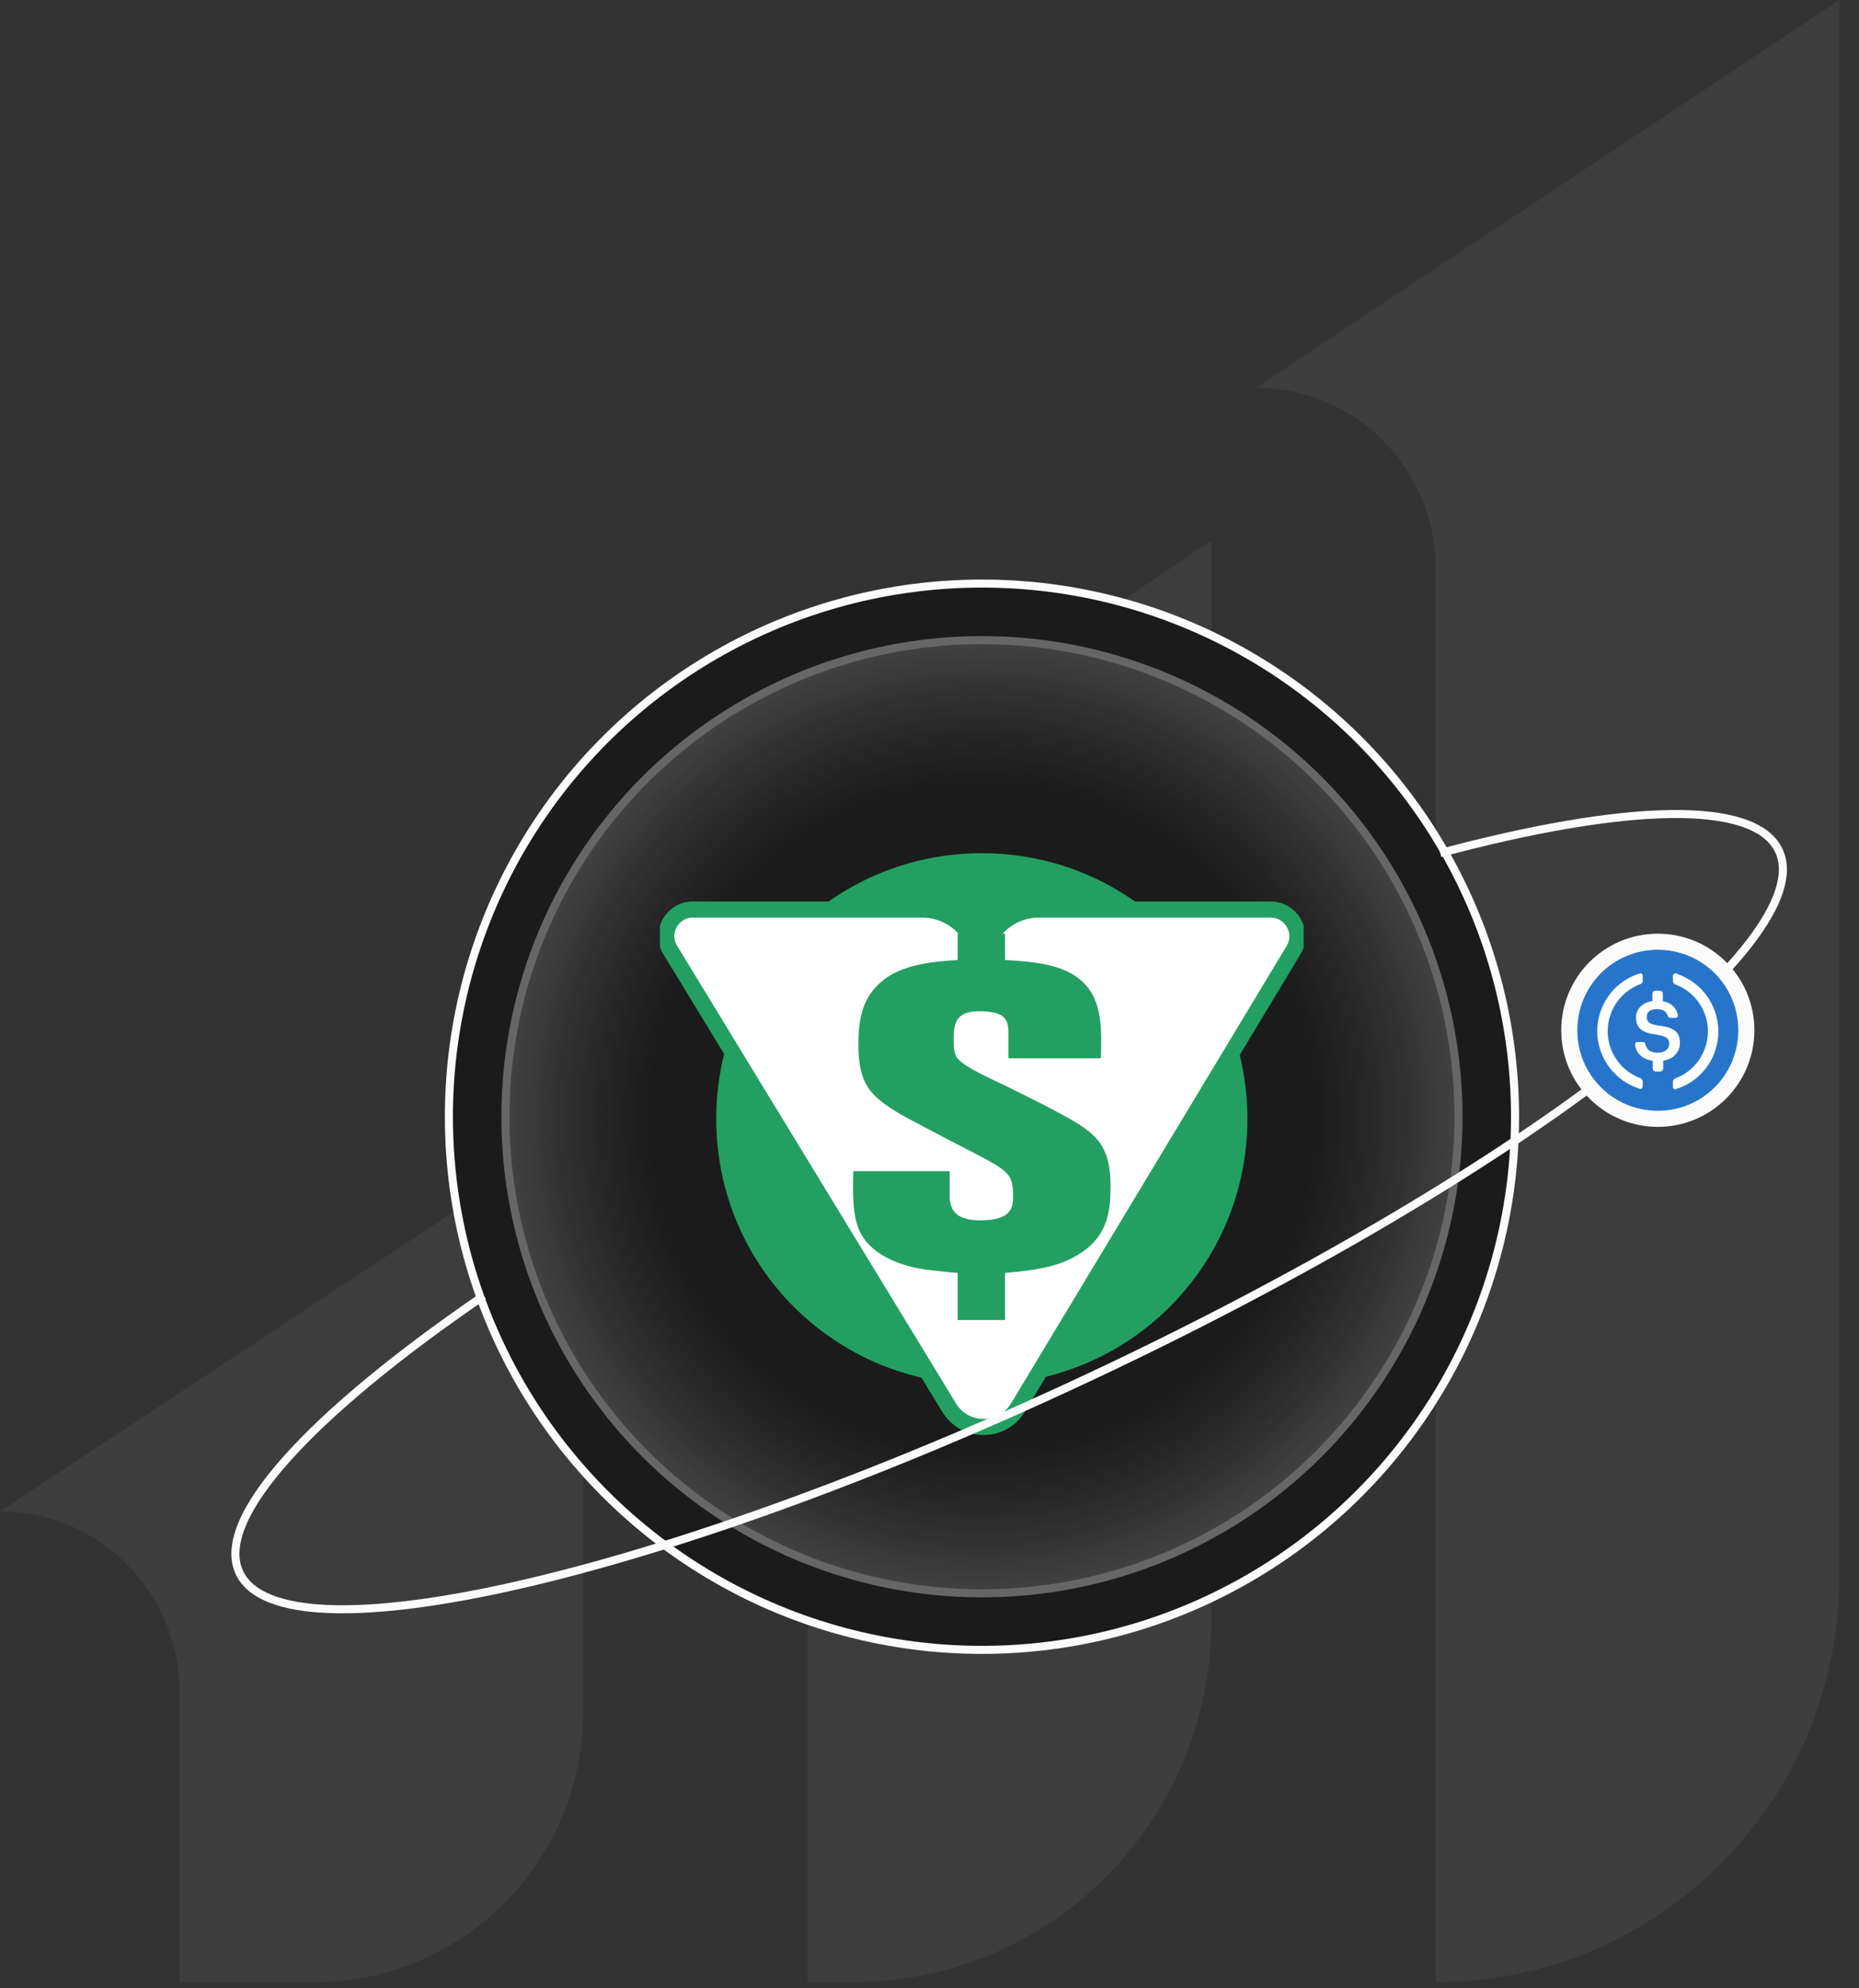
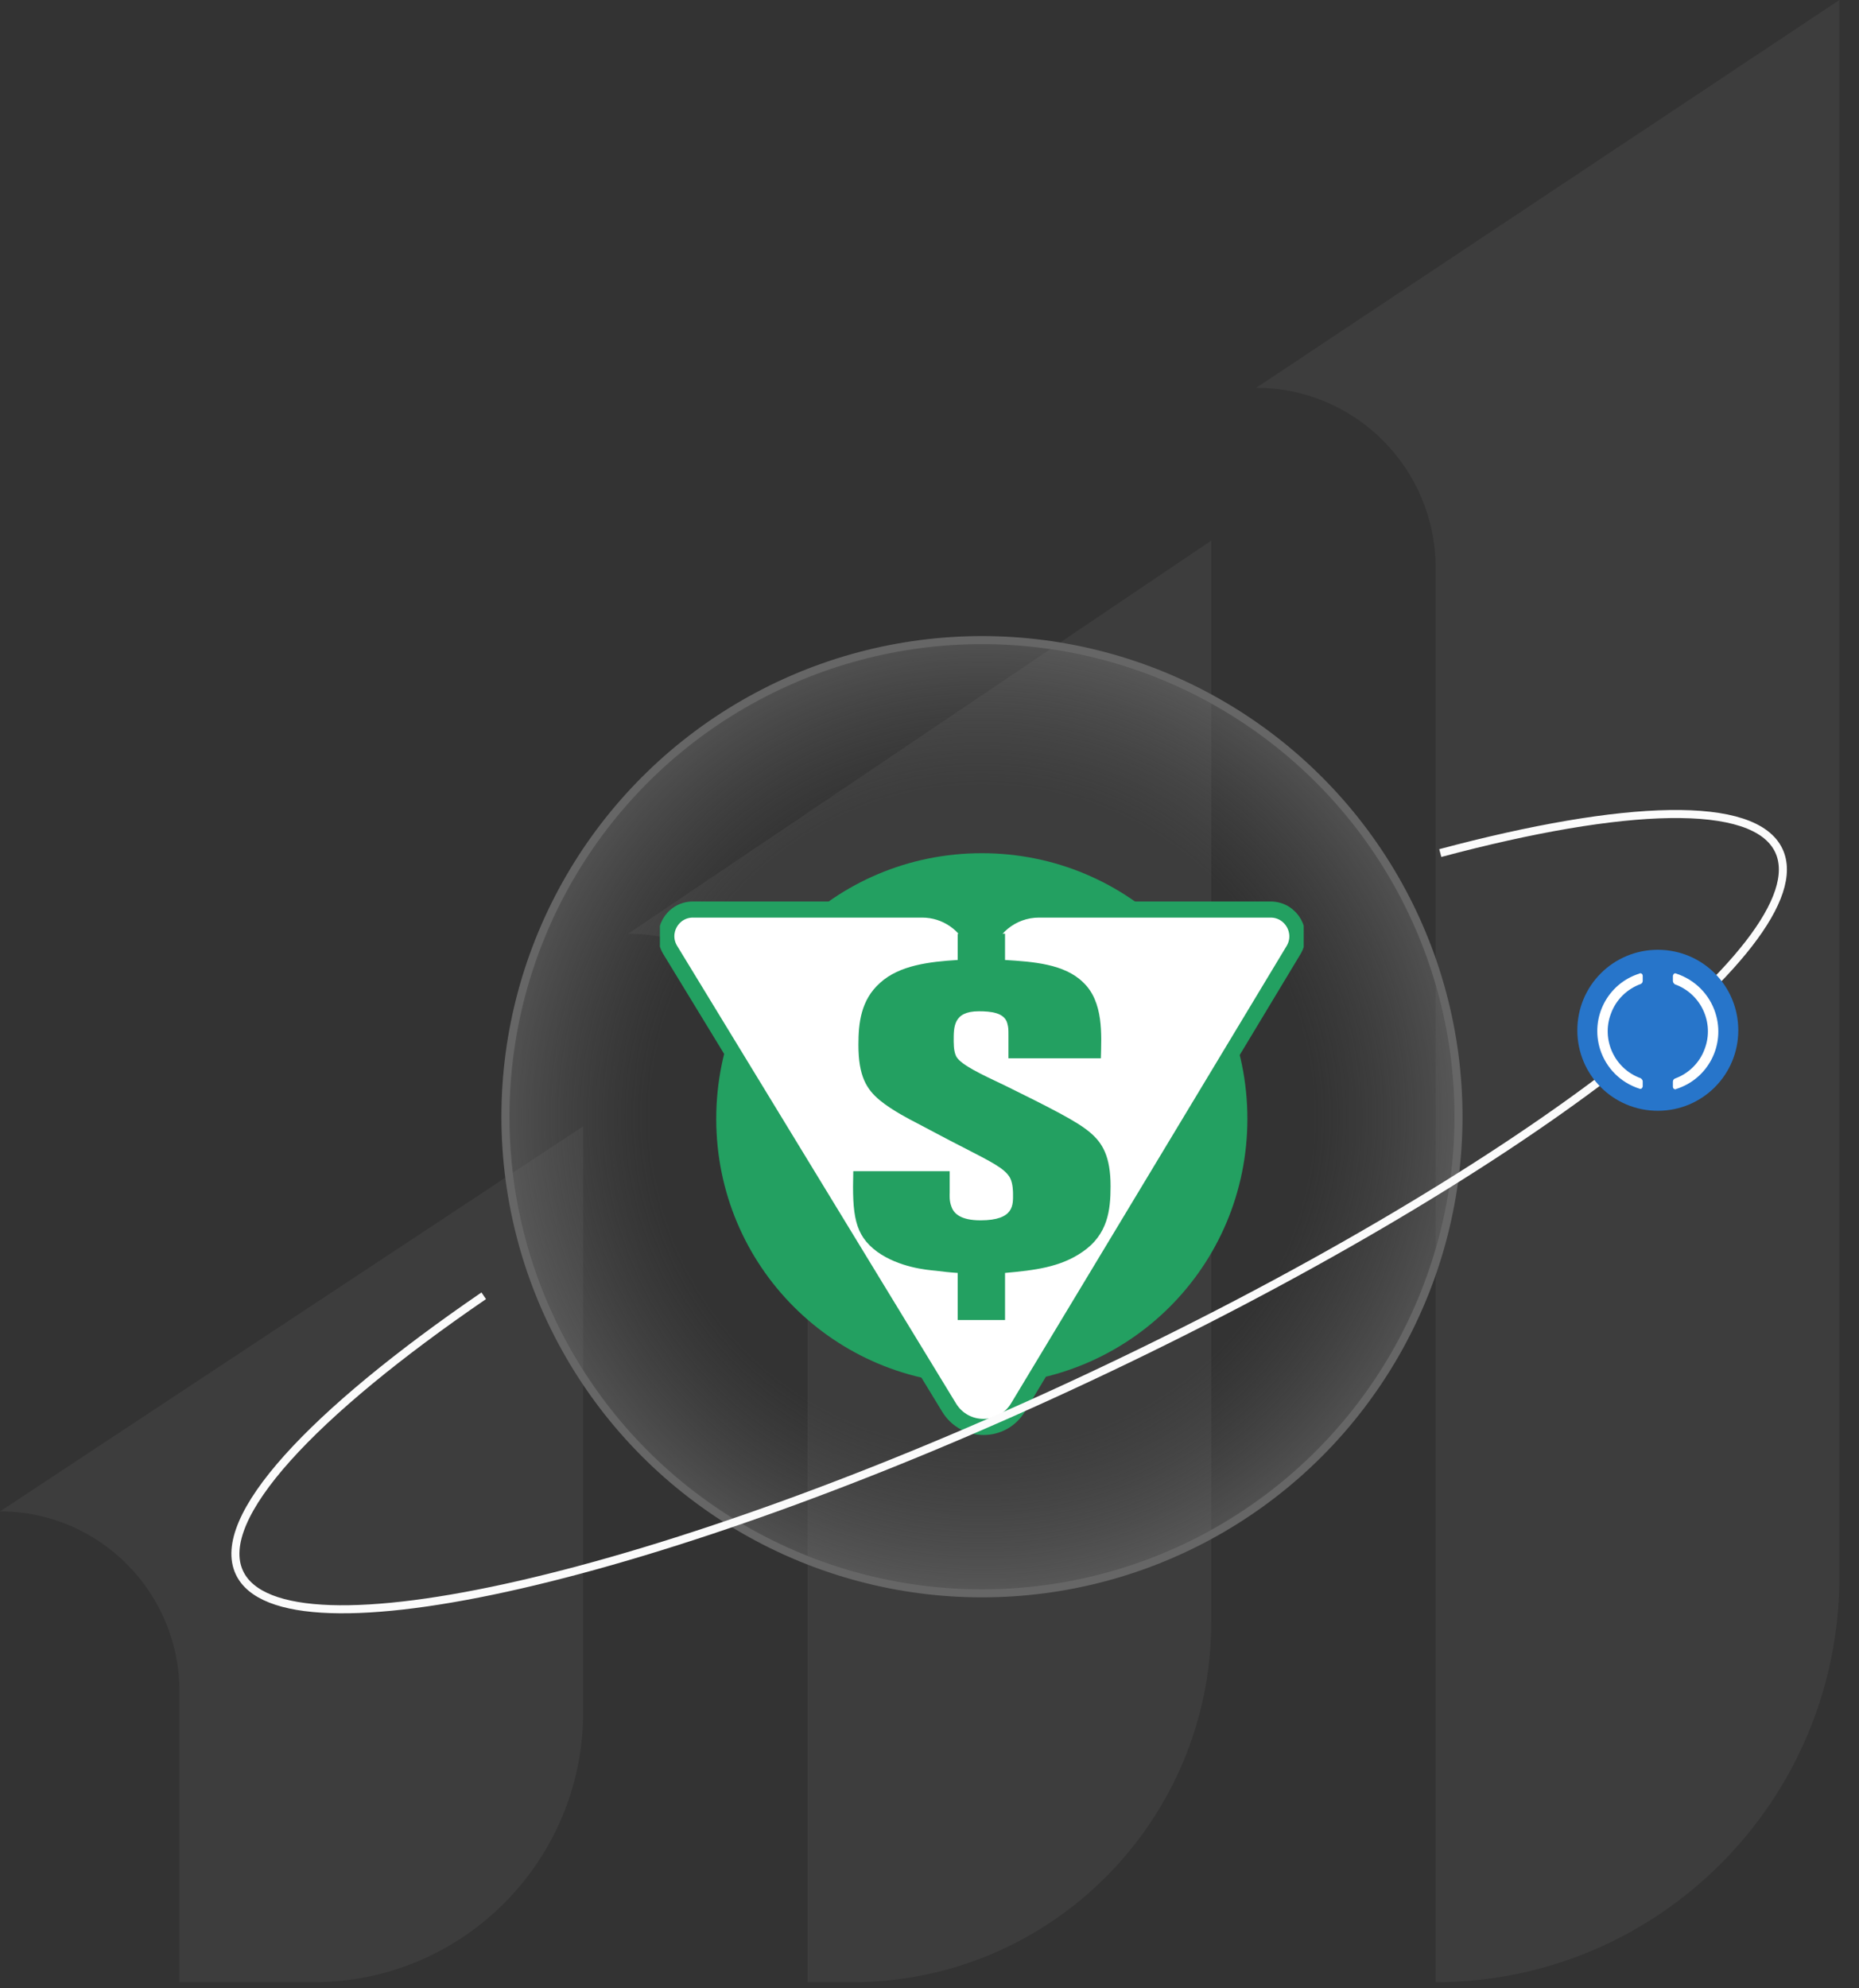
<svg xmlns="http://www.w3.org/2000/svg" width="231" height="247" viewBox="0 0 231 247" fill="none">
  <rect x="0" y="0" width="231" height="247" fill="#333333" stroke="none" />
  <path d="M150.516 67.164V201.49C150.516 226.219 130.55 246.265 105.919 246.265H100.346V138.399C100.346 126.034 90.362 116.01 78.046 116.01L150.516 67.164Z" fill="white" fill-opacity="0.05" />
  <path d="M72.47 139.922V212.682C72.47 231.228 57.495 246.263 39.023 246.263H22.3V210.165C22.3 197.799 12.316 187.775 0 187.775L72.47 139.922Z" fill="white" fill-opacity="0.05" />
  <path d="M228.562 0V195.894C228.562 223.713 206.1 246.264 178.392 246.264V70.572C178.392 58.206 168.408 48.182 156.092 48.182L228.562 0Z" fill="white" fill-opacity="0.05" />
-   <circle cx="122.019" cy="138.739" r="66.239" fill="#1B1B1B" stroke="#FBFBFB" />
  <circle cx="122.019" cy="138.739" r="59.214" fill="url(#paint0_radial_0_1)" stroke="#666666" />
  <g clip-path="url(#clip0_0_1)">
    <path d="M122 172C140.288 172 155 157.288 155 139C155 120.712 140.288 106 122 106C103.712 106 89 120.712 89 139C89 157.288 103.712 172 122 172Z" fill="#23A061" />
    <path d="M114.584 113C117.576 113 120.135 114.85 121.183 117.469C121.383 117.526 121.527 117.636 121.605 117.711C121.796 117.895 121.858 118.107 121.858 118.108C121.877 118.163 121.887 118.207 121.891 118.226C121.899 118.266 121.903 118.299 121.904 118.31C121.906 118.325 121.908 118.337 121.908 118.345C121.91 118.36 121.911 118.373 121.911 118.38C121.912 118.395 121.913 118.41 121.913 118.422C121.914 118.447 121.915 118.479 121.916 118.514C121.917 118.582 121.919 118.674 121.919 118.787C121.92 118.812 121.921 118.839 121.922 118.866C121.964 118.8 122.042 118.699 122.161 118.607C122.849 115.402 125.698 113 129.107 113H157.884C160.471 113 162.068 115.826 160.732 118.042L126.494 174.863C124.556 178.079 119.897 178.091 117.942 174.885L83.283 118.026C81.941 115.824 83.526 113 86.106 113H114.584Z" fill="white" stroke="#23A061" stroke-width="2" />
    <g clip-path="url(#clip1_0_1)">
      <path d="M138 147.381C138 143.686 137.008 141.972 135.377 140.633C134.597 139.991 133.605 139.348 131.62 138.277C129.422 137.099 127.225 136.028 124.956 134.903C121.908 133.457 119.498 132.333 118.86 131.315C118.647 130.94 118.506 130.351 118.506 129.387C118.506 127.62 118.435 125.639 121.625 125.639C123.113 125.639 124.815 125.799 125.169 127.138C125.311 127.674 125.311 127.834 125.311 128.691V131.476H136.795C136.866 128.584 137.149 124.46 134.597 122.051C132.258 119.748 128.359 119.48 124.885 119.266V113H119.002V119.266C115.528 119.48 111.771 119.908 109.361 122.104C106.951 124.246 106.667 127.138 106.667 129.816C106.667 133.672 107.659 135.332 109.361 136.724C110.85 137.956 113.26 139.187 113.685 139.402C115.741 140.473 117.797 141.597 119.923 142.668C122.901 144.222 124.886 145.132 125.524 146.364C125.878 147.06 125.878 148.131 125.878 148.292C125.878 149.63 126.091 151.612 121.837 151.612C119.356 151.612 118.506 150.755 118.222 149.898C117.938 149.202 118.009 148.399 118.009 148.184V145.507H106.029C105.887 150.969 106.171 153.433 109.006 155.521C111.7 157.449 115.103 157.77 116.308 157.877C117.159 157.985 118.08 158.092 119.002 158.145V165H124.886V158.145C128.501 157.824 131.762 157.449 134.526 155.521C137.646 153.379 138 150.38 138 147.381Z" fill="#23A061" />
    </g>
  </g>
  <path d="M60.108 160.985C38.733 175.614 26.583 188.628 29.75 195.382C35.108 206.808 82.273 195.991 135.098 171.222C187.922 146.453 226.402 117.111 221.044 105.685C218.04 99.278 201.891 99.865 178.97 105.983" stroke="#FBFBFB" />
-   <circle cx="206" cy="128" r="12" fill="#FBFBFB" />
  <g clip-path="url(#clip2_0_1)">
    <path d="M206 138C211.542 138 216 133.542 216 128C216 122.458 211.542 118 206 118C200.458 118 196 122.458 196 128C196 133.542 200.458 138 206 138Z" fill="#2775CA" />
-     <path d="M208.75 129.583C208.75 128.125 207.875 127.625 206.125 127.417C204.875 127.25 204.625 126.917 204.625 126.333C204.625 125.75 205.042 125.375 205.875 125.375C206.625 125.375 207.042 125.625 207.25 126.25C207.292 126.375 207.417 126.458 207.542 126.458H208.208C208.375 126.458 208.5 126.333 208.5 126.167V126.125C208.333 125.208 207.583 124.5 206.625 124.417V123.417C206.625 123.25 206.5 123.125 206.292 123.083H205.667C205.5 123.083 205.375 123.208 205.333 123.417V124.375C204.083 124.542 203.292 125.375 203.292 126.417C203.292 127.792 204.125 128.333 205.875 128.542C207.042 128.75 207.417 129 207.417 129.667C207.417 130.333 206.833 130.792 206.042 130.792C204.958 130.792 204.583 130.333 204.458 129.708C204.417 129.542 204.292 129.458 204.167 129.458H203.458C203.292 129.458 203.167 129.583 203.167 129.75V129.792C203.333 130.833 204 131.583 205.375 131.792V132.792C205.375 132.958 205.5 133.083 205.708 133.125H206.333C206.5 133.125 206.625 133 206.667 132.792V131.792C207.917 131.583 208.75 130.708 208.75 129.583Z" fill="white" />
    <path d="M203.875 133.958C200.625 132.792 198.958 129.167 200.167 125.958C200.792 124.208 202.167 122.875 203.875 122.25C204.042 122.167 204.125 122.042 204.125 121.833V121.25C204.125 121.083 204.042 120.958 203.875 120.917C203.833 120.917 203.75 120.917 203.708 120.958C199.75 122.208 197.583 126.417 198.833 130.375C199.583 132.708 201.375 134.5 203.708 135.25C203.875 135.333 204.042 135.25 204.083 135.083C204.125 135.042 204.125 135 204.125 134.917V134.333C204.125 134.208 204 134.042 203.875 133.958ZM208.292 120.958C208.125 120.875 207.958 120.958 207.917 121.125C207.875 121.167 207.875 121.208 207.875 121.292V121.875C207.875 122.042 208 122.208 208.125 122.292C211.375 123.458 213.042 127.083 211.833 130.292C211.208 132.042 209.833 133.375 208.125 134C207.958 134.083 207.875 134.208 207.875 134.417V135C207.875 135.167 207.958 135.292 208.125 135.333C208.167 135.333 208.25 135.333 208.292 135.292C212.25 134.042 214.417 129.833 213.167 125.875C212.417 123.5 210.583 121.708 208.292 120.958Z" fill="white" />
  </g>
  <defs>
    <radialGradient id="paint0_radial_0_1" cx="0" cy="0" r="1" gradientUnits="userSpaceOnUse" gradientTransform="translate(122.019 138.739) rotate(90) scale(59.714)">
      <stop stop-color="#1D1D1D" stop-opacity="0" />
      <stop offset="0.685" stop-color="#636363" stop-opacity="0" />
      <stop offset="1" stop-color="#838383" stop-opacity="0.4" />
    </radialGradient>
    <clipPath id="clip0_0_1">
      <rect width="80" height="80" fill="white" transform="translate(82 103)" />
    </clipPath>
    <clipPath id="clip1_0_1">
      <rect width="48" height="48" fill="white" transform="translate(98 116)" />
    </clipPath>
    <clipPath id="clip2_0_1">
      <rect width="20" height="20" fill="white" transform="translate(196 118)" />
    </clipPath>
  </defs>
</svg>